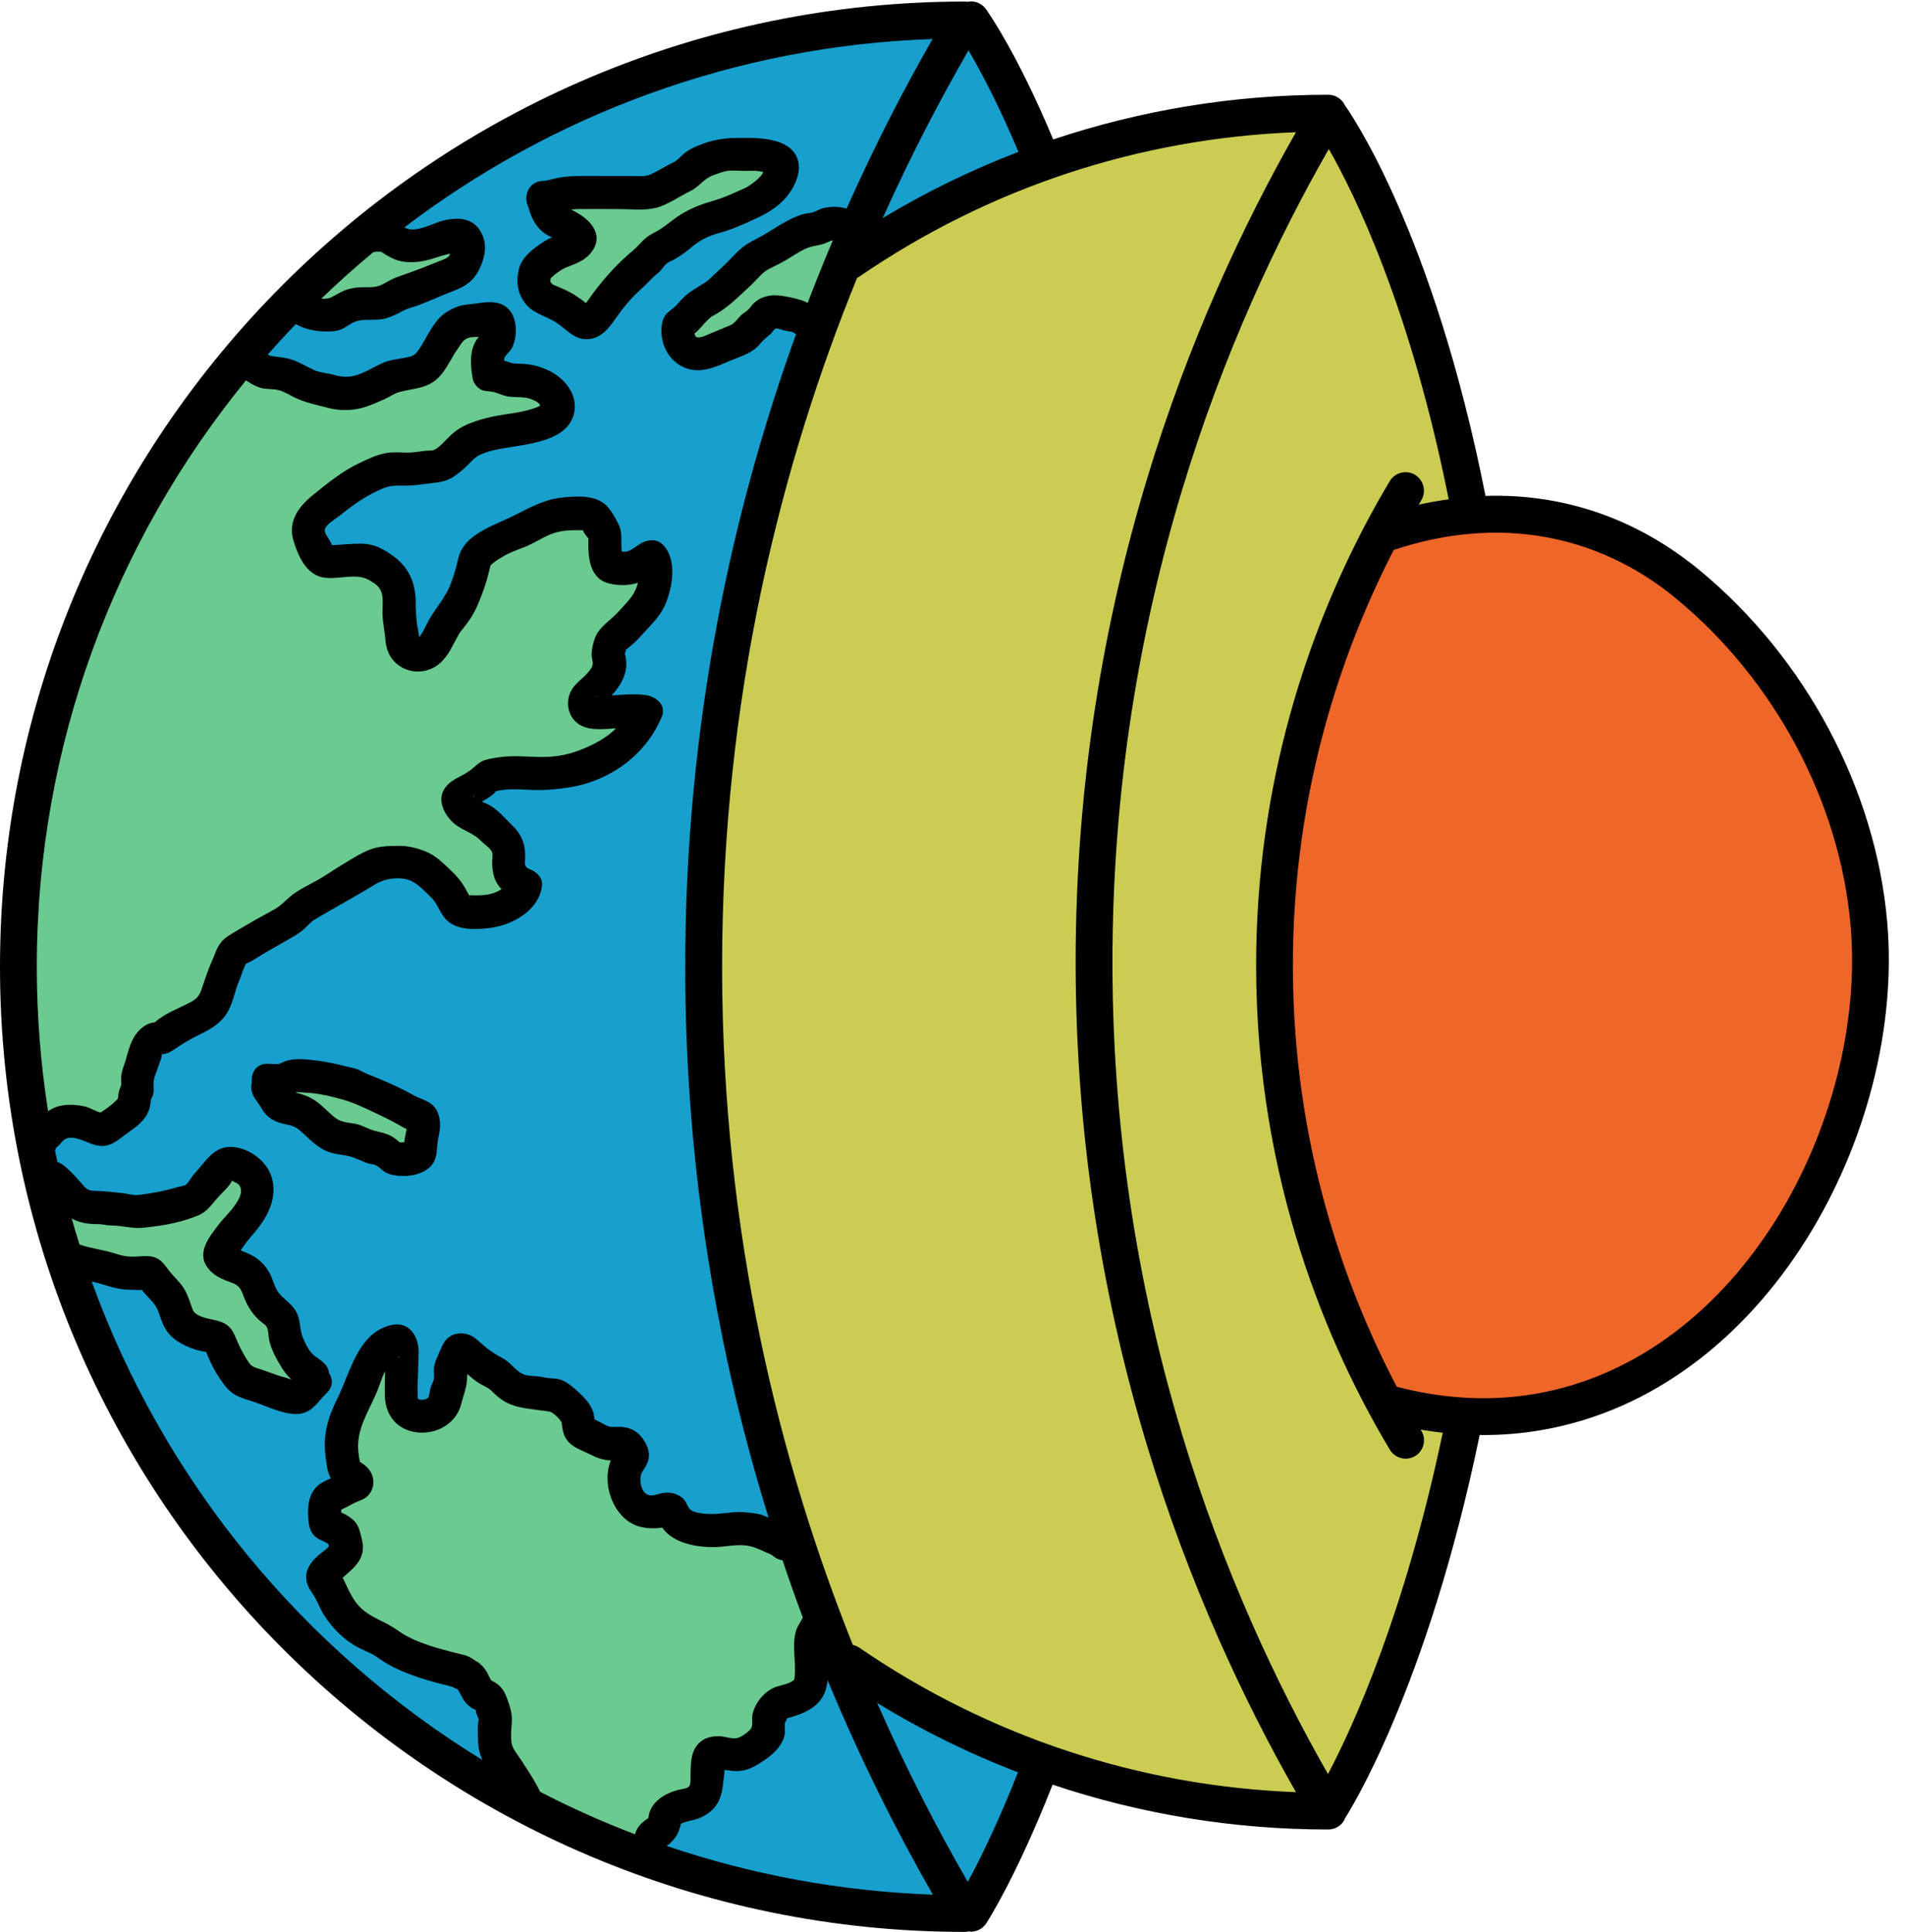
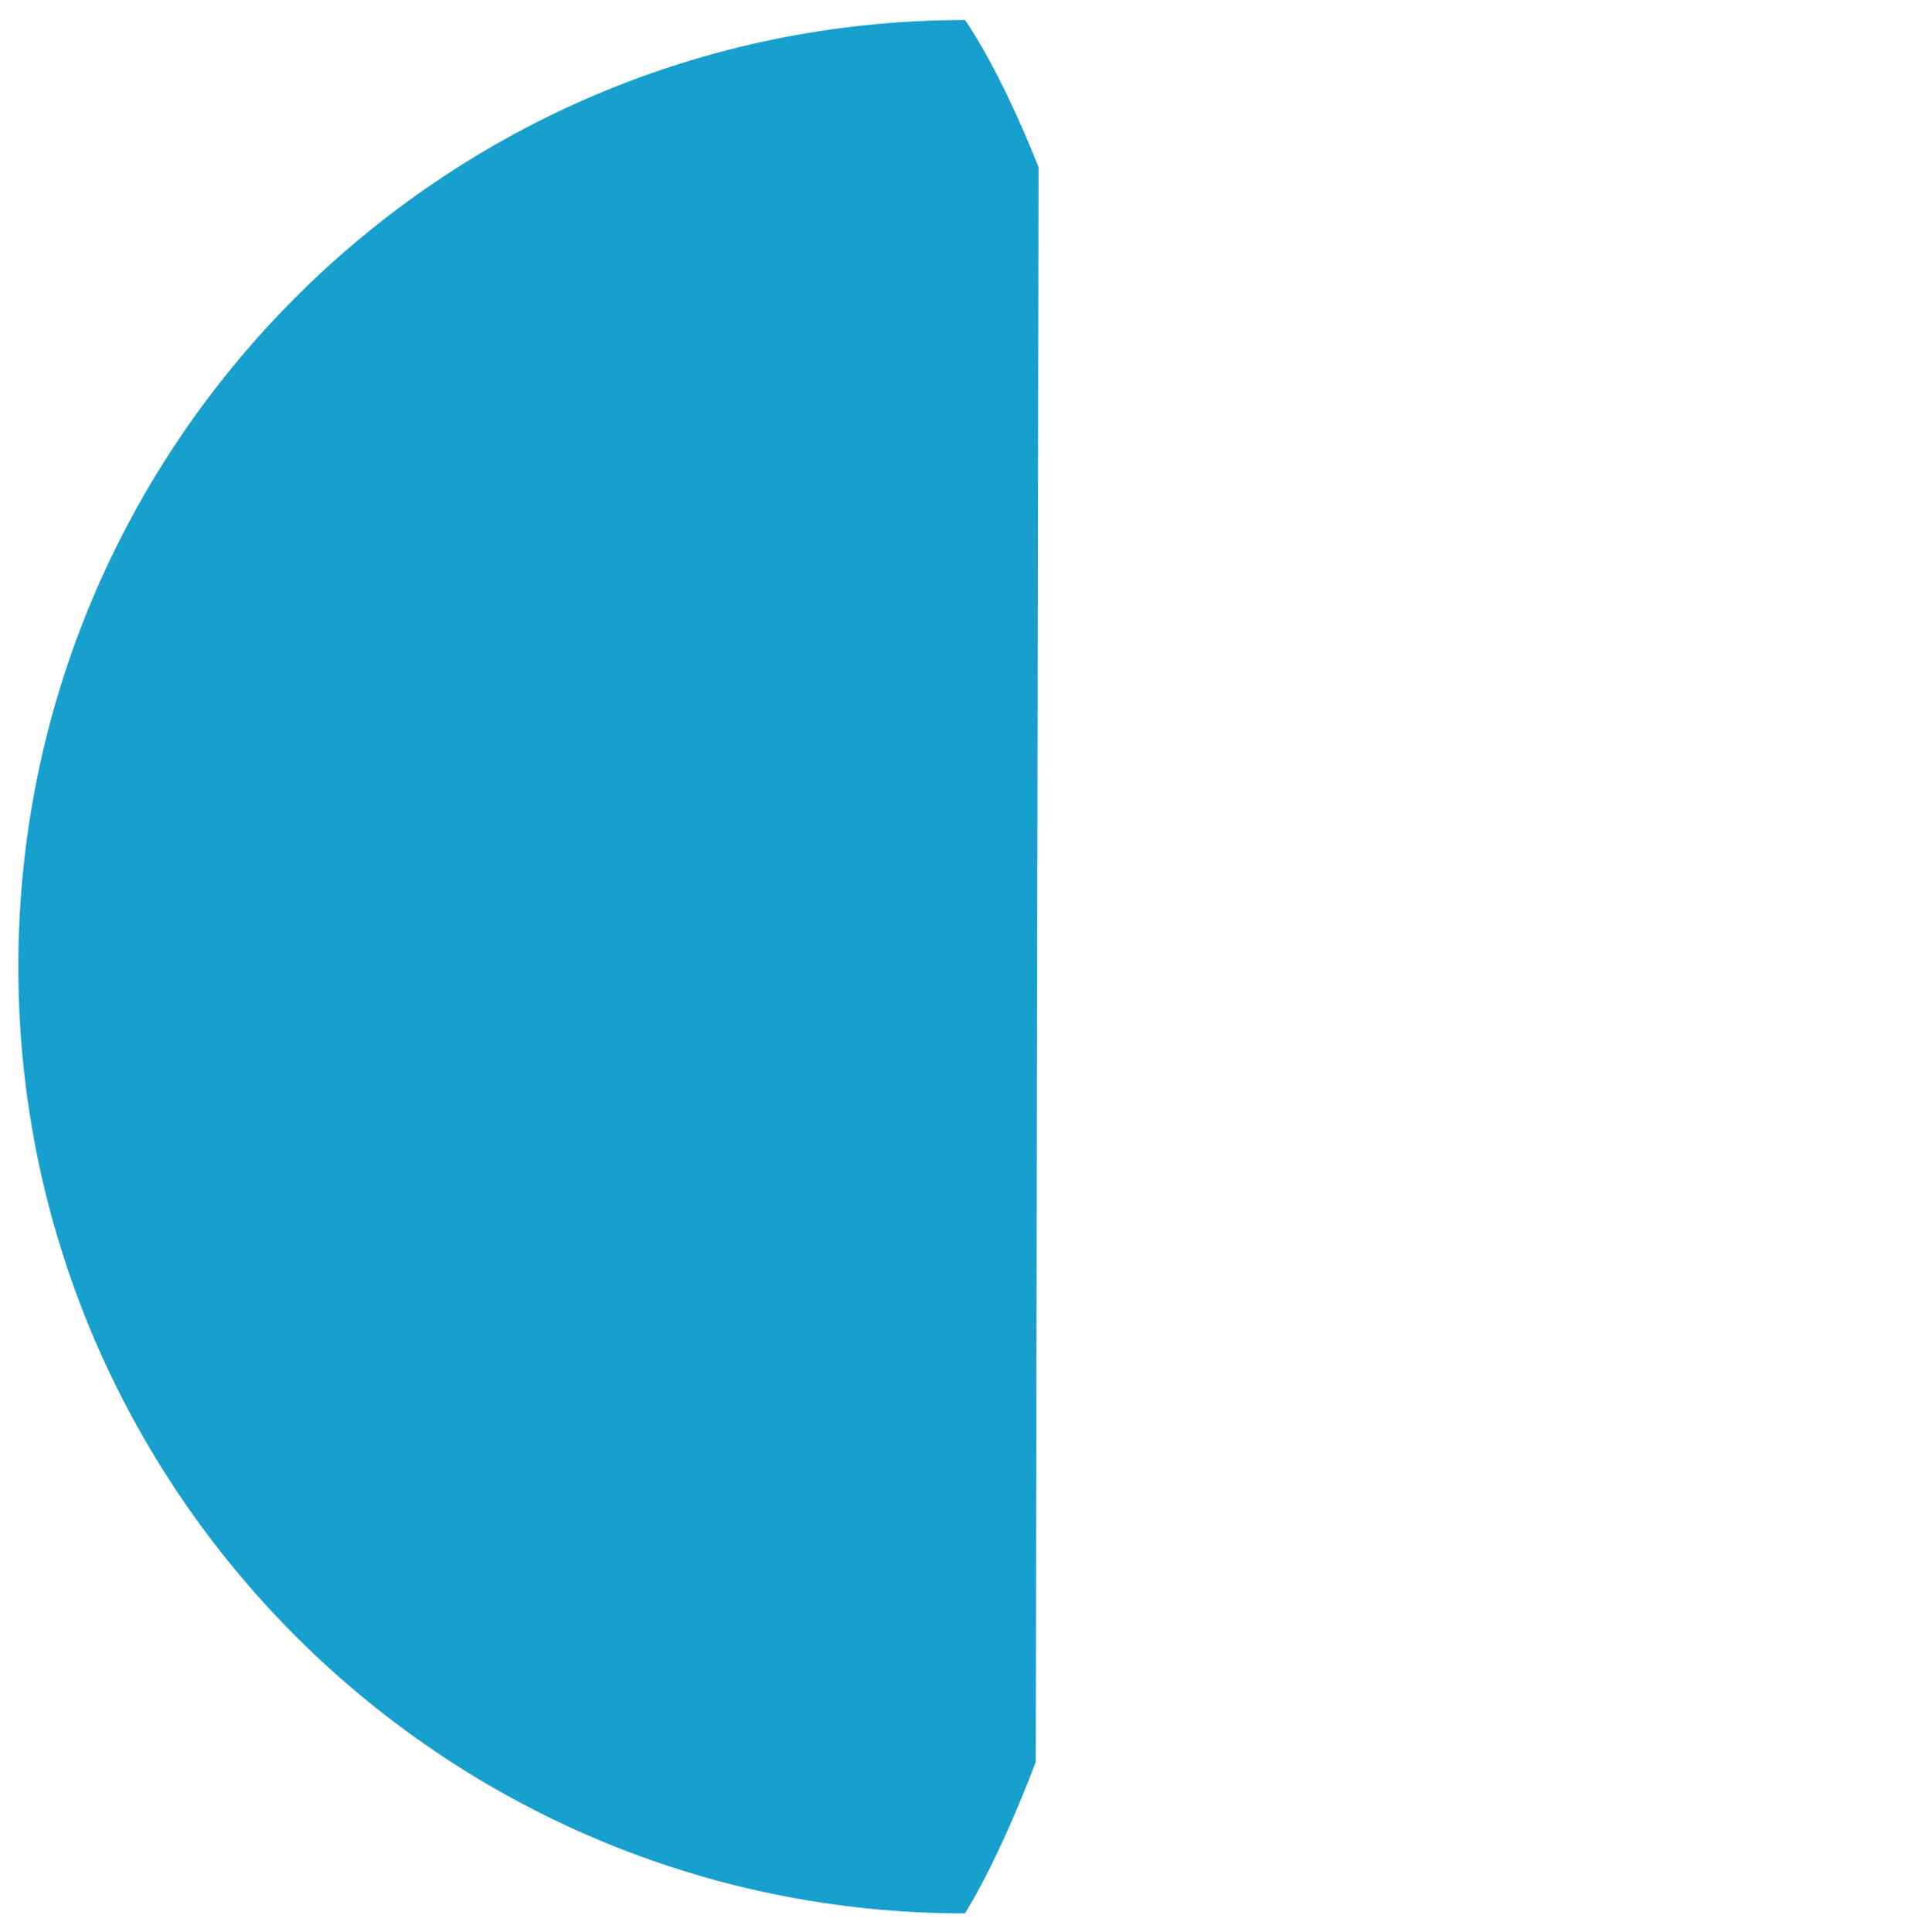
<svg xmlns="http://www.w3.org/2000/svg" height="262.4" preserveAspectRatio="xMidYMid meet" version="1.0" viewBox="0.0 -0.2 258.8 262.4" width="258.8" zoomAndPan="magnify">
  <g id="change1_1">
    <path d="M141.09,22.51l-0.38,216.62c-5.24,13.84-9.62,20.57-9.62,20.57c-71.02,0-128.6-57.57-128.6-128.59 S60.08,2.52,131.1,2.52C131.1,2.52,135.69,8.85,141.09,22.51z" fill="#179FCE" />
  </g>
  <g id="change2_1">
-     <path d="M116.15,30.15l-4.42,14.31l-5.45-2.57l-4.01,2.3l-7.8,3.64l-2.37-3.39l3.69-3.63c0,0,6.18-5.43,10.48-8.03 C110.59,30.19,116.15,30.15,116.15,30.15z M77.91,42.59c7.23-4.83,18.24-13.02,18.24-13.02l9.96-6.19l-5.46-3.87l-9.55,5.24 l-9.35,1.4l-6.17,0.12l3.07,5.46l-5.84,4.76C72.8,36.48,74.18,41.03,77.91,42.59z M53.71,41.28l8.87-4.98l0.6-4.13L55,33.1 l-4.47-2.96L39.52,40.84l2.8,2.78L53.71,41.28z M13.57,153.23l4.27-2.88l2.9-9.24l8.14-4.81l4.35-7.32l11.32-7.85l10.57-4.17 l7.03,6.14l4.63,0.13l4.99-2.05l-1.87-1.92l-2.47-6.27l-4.82-3.61l4.17-3.61c0,0,9.97-1.19,14.74-1.44s5.53-7.93,5.53-7.93 l-6.36-0.59l1.95-2.98c0,0,0.13-5.11,2.24-7.62s3.83-9.46,3.83-9.46l-5.45,0.54l-1.51-4.64l-2.6-2.11l-15.09,5.31l-5.04,12.42 l-3.8,0.86l-3.2-11.94l-7.5-0.15c0,0-2.63-4.65-0.9-7.06c1.73-2.41,16.97-6.46,16.97-6.46l14.16-4.82c0,0,0.12-4.64-0.39-5.06 c-0.51-0.42-8.65-2.34-8.65-2.34l1.89-6.69l-5.46,0.29l-6.91,7.43l-10.24,1.64c0,0-11.45-4.37-11.77-4.11 c-8.76,7.19-13.83,21.56-22.04,33.06s-7.91,45.18-8.43,57.54s3.29,17.74,3.29,17.74l1.79-4.76L13.57,153.23z M30.71,169.72l4.93-8.5 l-4.11-3.38l-5.11,4.8l-10.9,1.97l-7.8-2.46l1.87,8.66l10.66,1.57l1.23,4.56l6.16,3.29l2.98,4.93l8.42,4.49l3.54-2.71l-7.82-12.99 L30.71,169.72z M93.66,206.61l-2.88-3.29c0,0-4.93,0.41-4.93,0.1c0-0.31-1.23-8.52-1.23-8.52l-5.75-1.13l-2.98-5.24l-6.67-2.05 l-6.62-3.36l-3.96,9.42l-4.01-1.75l-1.39-8.73l-1.77,1.26l-5.75,14.45l2.62,3.6l-3.94,2.11l2.41,5.57l-2.97,6.07 c0,0,7.72,8.83,17.17,12.02c4.99,3.06,7.19,6.47,7.19,6.47l0.1,6.88c0,0,3.71,6.71,15.26,10.13c4.73-0.48,8.81-5.43,8.81-5.43 l4.35-7.2l5.41-0.68l4.33-6.36l3.84-0.62l1.36-11.06l-4.75-10.71L93.66,206.61z M39.24,146.18V149l4.6,4.13L56,157.84 c0,0,1.08-0.59,2.34-4.42C52.75,145.83,39.24,146.18,39.24,146.18z" fill="#6ACA8F" />
-   </g>
+     </g>
  <g id="change3_1">
-     <path d="M115.33,34.47c0,0,29.83-20.57,64.67-19.3c8.31,15.18,26.69,62.91,24.72,107.37 c-1.56,35.25-3.09,75.13-13.81,103.59c-2.8,7.43-6.23,14.09-10.45,19.68c-15.51-1.03-51.34-4.43-67.28-21.73 c-5.46-16.62-21.4-79.68-15.94-114.97C102.25,79.06,115.33,34.47,115.33,34.47z" fill="#CBCD53" />
-   </g>
+     </g>
  <g id="change4_1">
-     <path d="M209,191.6c-3.53,0.61-7.21,0.79-11.03,0.49c-3.03-0.24-5.97-0.75-8.8-1.5c0,0-16.9-24.8-17.29-60.13 c-0.39-35.33,15.71-58.01,15.71-58.01c13.94-4.96,28.97-3.8,41.73,6.73c13.66,11.27,23.07,28.49,24.59,46.14 C256.33,153.59,237.76,186.65,209,191.6z" fill="#EF6629" />
-   </g>
+     </g>
  <g id="change5_1">
-     <path d="M90.6,35.57c0.29-0.24,0.72-0.36,1.05-0.55c0.76-0.45,1.53-0.99,2.2-1.56c1.06-0.91,2.31-1.61,3.68-1.96 c1.46-0.38,2.74-0.92,4.11-1.53c1.76-0.8,3.38-1.53,4.77-2.94c1.06-1.08,2.01-2.7,2.11-4.23c0.12-2.06-1.22-3.28-3.05-3.81 c-1.65-0.48-3.13-0.46-4.83-0.46c-1.89-0.01-3.44,0.16-5.23,0.83c-0.75,0.28-1.49,0.58-2.15,1.04c-0.68,0.48-1.13,1.15-1.87,1.5 c-0.99,0.47-1.9,1.06-2.89,1.54c-0.78,0.38-1.58,0.27-2.44,0.27c-2.16,0-4.33-0.01-6.49-0.01c-1.12,0-2.21,0.02-3.32,0.18 c-0.87,0.13-1.72,0.45-2.59,0.5c-1.95,0.11-2.58,2.21-1.89,3.5c0.39,1.56,1.14,3.02,2.59,3.85c0.17,0.1,0.39,0.2,0.64,0.3 c-0.41,0.17-0.8,0.38-1.13,0.6c-1.33,0.88-2.88,1.96-3.33,3.56c-0.47,1.66-0.29,3.31,0.73,4.71c1.16,1.59,2.99,1.78,4.51,2.86 c1.33,0.94,2.33,2.22,4.11,2.11c1.89-0.12,2.93-1.65,3.91-3.04c0.96-1.36,2-2.62,3.25-3.72c0.6-0.53,1.12-1.11,1.69-1.66 c0.29-0.28,0.47-0.4,0.8-0.68C89.94,36.39,90.2,35.89,90.6,35.57z M104.02,22.54c-0.03,0.02-0.07,0.07-0.11,0.14 C103.92,22.63,103.95,22.58,104.02,22.54z M89.38,31.13c-0.56,0.33-1.15,0.57-1.65,1c-0.6,0.51-1.05,1.12-1.66,1.63 c-2.36,1.95-4.47,4.35-6.21,6.87c-0.03,0.04-0.15,0.2-0.26,0.35c-0.38-0.36-1.08-0.8-1.31-0.96c-0.77-0.55-1.64-0.91-2.51-1.29 c-0.23-0.1-0.53-0.19-0.75-0.34c-0.08-0.05-0.23-0.3-0.27-0.33c-0.01-0.13,0.03-0.37,0.07-0.54c0.01,0.11,0.38-0.3,0.5-0.39 c0.58-0.45,1.06-0.81,1.75-1.07c1.48-0.56,2.83-1.08,3.62-2.56c0.99-1.84-0.29-3.49-1.79-4.48c-0.42-0.28-0.86-0.53-1.31-0.75 c0.34-0.04,0.68-0.08,1.03-0.08c1.87-0.02,3.74,0.01,5.61,0.01c1.57,0,3.33,0.22,4.87-0.17c1.63-0.41,3.16-1.55,4.66-2.27 c1.24-0.59,1.85-1.73,3.18-2.18c0.66-0.22,1.34-0.52,2.04-0.59c0.81-0.07,1.65,0.04,2.47,0.02c0.78-0.02,1.49-0.05,2.24,0.16 c-0.04,0.09-0.07,0.17-0.1,0.21c-0.19,0.29-0.4,0.51-0.66,0.75c-0.55,0.49-1.21,0.99-1.89,1.29c-1.25,0.56-2.6,1.19-3.89,1.57 c-1.57,0.46-2.93,0.93-4.35,1.75C91.59,29.43,90.6,30.4,89.38,31.13z M50.3,157.89c0.24,0.05,0.55,0.07,0.77,0.19 c0.62,0.34,1,0.9,1.71,1.15c1.75,0.59,4.45,0.37,5.75-1.04c0.79-0.85,0.79-1.81,0.88-2.89c0.07-0.84,0.36-1.69,0.37-2.57 c0.01-1.02-0.21-2.05-0.97-2.79c-0.67-0.66-1.8-0.91-2.62-1.37c-2.02-1.14-4.13-2.04-6.27-2.88c-0.46-0.18-0.91-0.49-1.41-0.66 c-0.53-0.18-1.1-0.28-1.65-0.42c-1.29-0.33-2.57-0.6-3.89-0.76c-1.2-0.15-2.61-0.32-3.79-0.03c-0.33,0.08-0.64,0.2-0.96,0.36 c-0.05,0.02-0.21,0.09-0.33,0.15c-0.2-0.01-0.56,0.01-0.54,0.01c-0.33-0.01-0.66-0.04-0.99-0.05c-1.6-0.04-2.31,1.32-2.14,2.55 c-0.1,0.35-0.13,0.73-0.03,1.16c0.22,0.93,0.95,1.62,1.33,2.32c0.57,1.06,1.43,1.67,2.57,2.02c0.7,0.22,1.45,0.23,2.09,0.61 c0.66,0.4,1.19,0.98,1.76,1.5c0.67,0.61,1.4,1.22,2.23,1.62c1.07,0.51,2.06,0.51,3.18,0.76C48.36,157.05,49.26,157.65,50.3,157.89z M54.89,155.57c0,0.03,0.01,0.05,0.02,0.06C54.89,155.61,54.88,155.59,54.89,155.57z M42.81,149.29c-0.82-0.56-1.71-0.85-2.64-1.08 c0.03-0.02,0.05-0.03,0.03-0.03c0.36-0.07,0.87,0.02,1.24,0.03c1.78,0.07,3.53,0.49,5.24,0.98c1.45,0.41,2.95,1.14,4.35,1.8 c0.98,0.46,1.95,0.93,2.89,1.46c0.4,0.23,0.79,0.46,1.21,0.65c0.04,0.02,0.08,0.03,0.12,0.05c-0.05,0.28-0.19,0.85-0.25,1.23 c0-0.03-0.04,0.26-0.08,0.57c-0.03,0-0.06,0-0.09,0.01c-0.18,0.01-0.35,0.01-0.53,0.01c-0.17-0.16-0.34-0.31-0.52-0.45 c-0.58-0.45-1.25-0.72-1.97-0.9c-0.54-0.14-1.06-0.23-1.58-0.45c-0.68-0.29-1.3-0.61-2.03-0.74c-1.06-0.18-1.91-0.19-2.77-0.88 C44.54,150.82,43.78,149.95,42.81,149.29z M256.39,125.12c-1.55-18.08-11.08-35.97-25.49-47.86c-8.52-7.03-18.52-10.44-29.09-10.1 c-7.11-35.97-18.46-52.18-19.15-53.13c-0.01-0.03-0.02-0.06-0.03-0.09c-0.44-0.78-1.28-1.27-2.17-1.27 c-12.85,0-25.43,2.08-37.38,6.07c-4.95-11.86-8.97-17.47-9.15-17.72c-0.6-0.83-1.61-1.18-2.55-0.97c-0.09-0.01-0.18-0.04-0.27-0.04 C58.81,0.02,0,58.83,0,131.12c0,72.28,58.81,131.09,131.09,131.09c0.17,0,0.34-0.03,0.5-0.07c0.1,0.01,0.2,0.04,0.3,0.04 c0.82,0,1.62-0.4,2.1-1.14c0.18-0.27,4.12-6.4,9.01-18.83c11.97,4.01,24.58,6.09,37.45,6.09c0.9,0,1.73-0.48,2.17-1.27 c0.04-0.07,0.06-0.15,0.09-0.23c0.54-0.83,11.15-17.51,18.31-52.09c0.16,0,0.33,0.01,0.5,0.01c2.66,0,5.31-0.22,7.89-0.67 C240.13,188.78,258.83,153.49,256.39,125.12z M192.23,64.29c-1.18-0.71-2.72-0.32-3.43,0.86c-1.14,1.91-2.31,3.99-3.48,6.22 c0,0,0,0,0,0.01c-7.35,14.05-14.71,34.43-14.67,59.73c0.04,29.17,9.89,51.77,18.16,65.6c0.47,0.78,1.3,1.22,2.15,1.22 c0.44,0,0.88-0.11,1.28-0.35c1.19-0.71,1.57-2.24,0.86-3.43c-0.03-0.05-0.06-0.11-0.09-0.16c0.99,0.17,1.99,0.31,2.99,0.42 c-5.19,24.69-12.25,40.04-15.59,46.36c-13.82-24.21-29.22-61.96-29.28-109.97c-0.07-48.4,15.47-86.43,29.39-110.76 c3.51,6.13,11.08,21.52,16.29,47.58c-1.35,0.19-2.71,0.42-4.07,0.73c0.12-0.2,0.24-0.42,0.36-0.62 C193.8,66.54,193.41,65,192.23,64.29z M138.36,20.43c-6.37,2.44-12.54,5.44-18.44,8.99c3.82-8.5,7.8-16.11,11.65-22.77 C133.12,9.26,135.58,13.82,138.36,20.43z M109.72,40.95c-0.22-0.12-0.45-0.24-0.73-0.33c-1-0.32-2.21-0.59-3.26-0.69 c-1.2-0.11-2.41,0.2-3.31,1.04c-0.28,0.26-0.47,0.59-0.74,0.86c-0.34,0.33-0.78,0.55-1.11,0.89c-0.54,0.56-0.75,1.02-1.47,1.31 c-0.91,0.36-1.8,0.75-2.71,1.12c-0.41,0.17-1.42,0.7-1.86,0.38c-0.06-0.04-0.15-0.29-0.19-0.41c0.31-0.25,0.6-0.53,0.87-0.85 c0.43-0.51,0.92-1,1.42-1.45c1.4-0.71,2.55-1.64,3.74-2.75c0.72-0.68,1.46-1.31,2.15-2.03c0.57-0.6,1.16-1.28,1.89-1.68 c0.82-0.44,1.66-0.8,2.47-1.29c0.84-0.52,1.68-1.08,2.58-1.5c0.79-0.37,1.58-0.38,2.39-0.64c0.51-0.17,0.88-0.41,1.3-0.49 C111.98,35.19,110.84,38.03,109.72,40.95z M94.32,44.83C94.36,44.49,94.61,44.32,94.32,44.83L94.32,44.83z M51.67,33.98 c0.03,0,0.05,0,0.07,0c0.18,0.1,0.36,0.21,0.53,0.33c0.7,0.44,1.42,0.82,2.25,0.98c1.69,0.34,3.34-0.03,4.95-0.58 c0.52-0.18,1.12-0.3,1.67-0.47c-0.06,0.15-0.11,0.29-0.15,0.38c-0.07,0.04-0.3,0.22-0.39,0.27c-0.69,0.33-1.44,0.57-2.15,0.87 c-1.53,0.65-3.07,1.15-4.62,1.72c-0.75,0.27-1.37,0.73-2.1,1.05c-0.68,0.29-1.27,0.29-1.99,0.28c-0.89-0.01-1.76,0.05-2.62,0.33 c-0.8,0.27-1.42,0.71-2.15,1.06c-0.37,0.17-0.84,0.21-1.31,0.16c2.28-2.2,4.64-4.31,7.08-6.33C51.05,34,51.36,33.97,51.67,33.98z M33.42,51.46c0.05,0.04,0.1,0.07,0.16,0.11c0.63,0.42,1.3,0.79,2.04,0.96c0.74,0.17,1.5,0.07,2.23,0.26 c0.7,0.18,1.32,0.56,1.95,0.89c1.57,0.8,3.12,1.09,4.8,1.53c1.62,0.42,3.45,0.38,5.04-0.14c0.86-0.28,1.72-0.66,2.55-1.03 c0.7-0.31,1.33-0.79,2.07-0.99c1.89-0.52,3.68-0.42,5.21-1.87c1.18-1.11,1.77-2.68,2.7-3.98c0.41-0.56,0.65-1.16,1.31-1.45 c0.49-0.22,1.04-0.17,1.57-0.19c-0.08,0.09-0.17,0.2-0.27,0.34c-1.05,1.53-0.87,3.67-0.54,5.41c0.13,0.68,0.87,1.47,1.57,1.57 c0.41,0.06,1.11,0.11,1.39,0.2c0.74,0.23,1.28,0.53,2.09,0.61c1,0.1,1.98-0.03,2.93,0.34c0.28,0.11,0.66,0.3,0.9,0.48 c0.09,0.07,0.19,0.22,0.29,0.36c-0.16,0.09-0.31,0.18-0.29,0.17c-1.88,0.8-4.09,0.92-6.06,1.32c-1.12,0.23-2.2,0.53-3.27,0.96 c-1.27,0.51-2.04,1.07-3,2.03c-0.47,0.47-1.16,1.26-1.76,1.53c-0.35,0.16-0.88,0.11-1.25,0.15c-0.64,0.07-1.27,0.19-1.92,0.23 c-1.08,0.07-2.15-0.11-3.23,0.05c-1.34,0.2-2.6,0.81-3.81,1.39c-2.28,1.08-4.24,2.67-6.19,4.24c-2.01,1.61-3.57,3.61-2.75,6.33 c0.6,1.98,1.67,4.46,3.9,4.94c2.04,0.44,4.58-0.7,6.4,0.4c0.74,0.44,1.43,0.86,1.67,1.73c0.28,0.98,0.05,2.11,0.12,3.12 c0.07,1.09,0.3,2.17,0.39,3.26c0.11,1.23,0.5,2.32,1.44,3.16c1.69,1.52,4.26,1.49,5.95,0.02c1.25-1.08,1.8-2.63,2.63-4.01 c0.02-0.03,0.11-0.18,0.12-0.21c0.15-0.2,0.32-0.4,0.47-0.59c0.39-0.51,0.78-1.02,1.12-1.57c0.71-1.15,1.17-2.41,1.63-3.67 c0.37-0.99,0.57-1.91,0.84-2.91c0.11-0.4-0.02-0.28,0.39-0.63c0.46-0.39,1.06-0.74,1.59-1.04c1.13-0.64,2.39-0.97,3.56-1.54 c1.09-0.53,2.05-1.17,3.21-1.54c1.12-0.35,2.25-0.39,3.42-0.38c0.14,0,0.32,0.03,0.46-0.01c0,0,0.01,0,0.01,0 c0.05,0.34,0.54,0.92,0.73,1.12c0.02,0.4-0.01,0.8,0,1.19c0.02,0.75,0.08,1.53,0.27,2.26c0.33,1.2,1.02,2.2,2.24,2.59 c1.21,0.39,2.73,0.41,3.96,0.08c0.09-0.02,0.17-0.07,0.26-0.1c0,0.01,0,0.02-0.01,0.04c-0.39,1.73-1.55,2.68-2.68,3.95 c-1.1,1.22-2.6,2-3.17,3.61c-0.25,0.69-0.44,1.52-0.42,2.25c0.03,0.71,0.34,1.09-0.03,1.72c-0.72,1.24-2.11,1.87-2.78,3.17 c-0.85,1.63-0.33,3.75,1.32,4.64c1.24,0.67,2.78,0.54,4.14,0.45c0.22-0.02,0.45-0.03,0.68-0.05c-1.41,1.4-3.24,2.33-5.18,3.06 c-1.7,0.64-3.5,0.88-5.3,0.84c-1.79-0.04-3.6-0.22-5.38,0.03c-0.65,0.09-1.33,0.19-1.96,0.39c-0.84,0.27-1.29,0.85-1.96,1.36 c-1.24,0.95-2.88,1.26-3.67,2.75c-0.81,1.51,0.16,3.34,1.3,4.39c1.14,1.05,2.66,1.31,3.75,2.45c0.42,0.44,1.35,1.03,1.55,1.59 c0.13,0.38,0,0.93,0,1.33c0.01,0.54,0.05,1.09,0.17,1.62c0.19,0.85,0.59,1.51,1.11,2.05c-0.17,0.1-0.34,0.21-0.52,0.29 c-0.85,0.42-1.84,0.55-2.98,0.55c-0.28,0-0.59-0.04-0.87-0.01c-0.02,0-0.03,0-0.05,0c-0.06-0.14-0.17-0.31-0.23-0.43 c-0.59-1.16-1.28-2.05-2.24-2.95c-1.1-1.03-2.09-2.07-3.52-2.61c-1.28-0.49-2.33-0.74-3.71-0.73c-1.27,0.01-2.56,0.05-3.76,0.51 c-1.29,0.49-2.59,1.35-3.78,2.06c-1.07,0.64-2.07,1.35-3.16,1.98c-1.08,0.62-2.25,1.16-3.27,1.86c-0.98,0.67-1.66,1.57-2.69,2.17 c-1.21,0.7-2.46,1.33-3.65,2.05c-0.96,0.58-2.01,1.13-2.93,1.77c-1.23,0.87-1.45,2.07-2.03,3.36c-0.58,1.29-0.96,2.59-1.43,3.91 c-0.37,1.03-1.06,1.4-2.01,1.86c-1.24,0.61-2.55,1.15-3.67,1.96c-0.2,0.14-0.39,0.3-0.58,0.47c-0.08,0.01-0.16,0.03-0.27,0.05 c-0.1,0.02-0.21,0.04-0.31,0.06c-0.87,0.27-1.56,0.87-2.07,1.61c-0.68,0.98-0.99,2.17-1.3,3.31c-0.17,0.62-0.43,1.21-0.57,1.84 c-0.13,0.58-0.07,1.13-0.07,1.7c-0.18,0.39-0.33,0.79-0.39,1.25c-0.08,0.61,0.03,0.49-0.33,0.84c-0.58,0.56-1.35,1.16-2.11,1.61 c-0.66-0.17-1.5-0.69-2.12-0.83c-1.19-0.26-2.48-0.34-3.66,0c-0.51,0.15-0.93,0.38-1.33,0.65c-1-6.39-1.53-12.94-1.53-19.62 C5,100.93,15.67,73.19,33.42,51.46z M79.97,72.95C80.19,73.2,80.04,73.09,79.97,72.95L79.97,72.95z M86.76,76.82 C86.72,76.75,86.75,76.75,86.76,76.82L86.76,76.82z M81.06,94.36c-0.13,0.01-0.23,0-0.14-0.05C80.97,94.28,81.01,94.31,81.06,94.36z M64.43,108.08C64.27,107.94,64.39,107.55,64.43,108.08L64.43,108.08z M63.74,121.46c0-0.01-0.01-0.01-0.01-0.02 C63.86,121.5,63.96,122.11,63.74,121.46z M63.61,121.43C63.36,121.45,63.53,121.41,63.61,121.43L63.61,121.43z M33.41,130.71 C33.33,130.8,33.29,130.78,33.41,130.71L33.41,130.71z M22,143.02C22.09,142.78,22.33,142.91,22,143.02L22,143.02z M31.53,160.16 c0.31,0.25,0.78,0.3,1.02,0.68c0.98,1.55-1.95,4.1-2.72,5.13c-1.49,1.97-3.43,4.22-1.23,6.48c0.83,0.85,1.89,1.2,2.97,1.61 c1.08,0.41,1.23,1.04,1.63,2.07c0.5,1.26,1.24,2.36,2.3,3.23c0.38,0.31,0.65,0.41,0.8,0.82c0.19,0.52,0.16,1.14,0.28,1.68 c0.28,1.3,1,2.58,1.69,3.7c0.37,0.59,0.81,1.15,1.33,1.62c-0.04-0.02-0.09-0.03-0.13-0.04c-0.42-0.14-0.84-0.26-1.26-0.38 c-0.95-0.28-1.87-0.66-2.81-0.97c-0.71-0.23-1.15-0.29-1.58-0.9c-0.5-0.71-0.88-1.43-1.27-2.2c-0.37-0.73-0.61-1.58-1.07-2.25 c-1.16-1.68-3.26-1.12-4.81-2.16c-0.44-0.3-0.5-0.57-0.71-1.2c-0.31-0.92-0.63-1.81-1.2-2.61c-0.5-0.69-1.13-1.25-1.66-1.91 c-0.64-0.8-1.11-1.67-2.16-2c-0.89-0.28-1.89-0.08-2.81-0.07c-0.96,0.02-1.71-0.17-2.62-0.46c-1.56-0.5-3.2-0.65-4.72-1.2 c0,0,0,0,0-0.01c-0.37-1.17-0.72-2.34-1.05-3.52c0.94,0.54,2.01,0.74,3.09,0.76c0.48,0.01,0.88,0,1.35,0.1 c0.71,0.14,1.4,0.08,2.11,0.17c1.14,0.15,2.13,0.36,3.3,0.22c1.35-0.15,2.77-0.33,4.09-0.64c1.04-0.24,2.16-0.58,3.15-0.98 c1.36-0.55,1.87-1.49,2.81-2.52C30.24,161.72,31.12,161.04,31.53,160.16z M31.36,160.06C31.16,160.17,31.17,159.99,31.36,160.06 L31.36,160.06z M28.4,183.5c-0.01-0.01-0.02-0.02-0.02-0.02c0.04,0.01,0.09,0.01,0.13,0.02C28.76,183.53,28.72,183.53,28.4,183.5z M12.46,173.86c0.61,0.15,1.22,0.3,1.83,0.5c1.2,0.39,2.34,0.64,3.6,0.63c0.12,0,0.91,0.05,1.4,0.02c0.14,0.24,0.37,0.47,0.54,0.65 c0.64,0.74,1.32,1.29,1.66,2.23c0.4,1.11,0.7,2.21,1.5,3.12c0.63,0.72,1.47,1.23,2.33,1.63c0.53,0.24,1.08,0.45,1.65,0.59 c0.34,0.09,0.68,0.15,1.03,0.2c0.23,0.5,0.44,1.08,0.66,1.52c0.39,0.78,0.78,1.49,1.27,2.2c0.55,0.8,1.12,1.59,1.98,2.09 c0.86,0.51,1.88,0.72,2.81,1.05c1.65,0.58,3.66,1.56,5.43,1.58c2.21,0.02,2.88-1.56,4.25-2.88c0.87-0.84,0.82-1.87,0.32-2.65 c0-0.01,0-0.01,0-0.02c-0.18-1.26-1.11-1.7-2.02-2.38c-0.71-0.54-1.31-1.81-1.62-2.63c-0.34-0.9-0.28-1.89-0.6-2.79 c-0.5-1.41-1.56-1.91-2.48-2.95c-0.65-0.73-0.83-1.69-1.23-2.56c-0.56-1.22-1.53-2.2-2.73-2.79c-0.39-0.19-0.87-0.41-1.33-0.56 c0.1-0.18,0.2-0.36,0.31-0.5c0.46-0.65,0.95-1.25,1.47-1.85c1.79-2.07,3.23-4.69,2.45-7.5c-0.63-2.28-3.08-4.1-5.43-4.22 c-2.52-0.13-3.6,2.06-5.1,3.63c-0.39,0.41-0.73,1.16-1.17,1.5c-0.22,0.17-0.71,0.22-0.96,0.29c-1.27,0.36-2.46,0.65-3.76,0.86 c-0.65,0.1-1.28,0.22-1.94,0.25c-0.69,0.03-1.28-0.19-1.97-0.26c-1.27-0.13-2.55-0.3-3.83-0.31c-0.97-0.01-1.24-0.48-1.86-1.19 c-0.7-0.8-1.43-1.59-2.26-2.26c-0.26-0.21-0.56-0.37-0.86-0.48c-0.11-0.5-0.22-1.01-0.32-1.51c0.04-0.11,0.09-0.23,0.11-0.36 c0.13-0.12,0.26-0.23,0.38-0.35c0.25-0.24,0.54-0.66,0.83-0.84c0.35-0.22,0.66-0.25,1.1-0.21c1.5,0.14,2.65,1.22,4.19,1.1 c1.07-0.08,1.83-0.7,2.65-1.32c0.63-0.48,1.3-0.91,1.91-1.42c0.52-0.44,1.03-0.98,1.35-1.59c0.19-0.37,0.32-0.75,0.4-1.15 c0.05-0.26,0.07-0.52,0.09-0.78c0.03-0.05,0.07-0.12,0.13-0.26c0.43-0.82,0.18-1.42,0.25-2.23c0.06-0.65,0.44-1.34,0.61-1.97 c0.12-0.46,0.48-1.13,0.49-1.58c0-0.05,0.01-0.08,0.02-0.11c0.51-0.09,0.96-0.22,1.42-0.53c1.16-0.77,2.26-1.49,3.53-2.1 c1.47-0.7,2.92-1.49,3.83-2.9c0.9-1.39,1.1-3.09,1.76-4.59c0.3-0.68,0.52-1.6,0.9-2.23c0.05-0.03,0.12-0.06,0.21-0.09 c0.44-0.17,0.86-0.45,1.26-0.7c1.32-0.83,2.68-1.58,4.03-2.35c0.74-0.42,1.49-0.82,2.15-1.36c0.59-0.48,1.03-1.1,1.69-1.5 c2.69-1.62,5.47-3.07,8.13-4.73c1.21-0.75,2.75-1.04,4.19-0.76c1.42,0.28,2.48,1.54,3.51,2.53c0.95,0.92,1.19,2.29,2.22,3.18 c1.44,1.25,3.7,1.15,5.48,0.97c3.17-0.32,7-2.39,7.34-5.84c0.1-1.04-0.78-1.84-1.65-2.17c-0.98-0.37-0.62-0.98-0.64-1.99 c-0.04-1.61-0.59-2.85-1.75-3.96c-0.97-0.93-1.87-2.04-3.05-2.73c-0.35-0.2-0.73-0.34-1.1-0.51c0.35-0.19,0.71-0.38,1.04-0.62 c0.23-0.16,0.51-0.35,0.69-0.56c0.08-0.1,0.12-0.16,0.15-0.2c0.42-0.15,0.96-0.21,1.4-0.25c1.32-0.12,2.69,0.03,4.02,0.06 c1.57,0.03,3.04-0.12,4.59-0.36c5.56-0.87,10.48-4.46,12.6-9.68c0.62-1.52-0.9-2.68-2.17-2.85c-1.47-0.2-3.01-0.08-4.49,0.03 c-0.06,0-0.13,0.01-0.19,0.01c0.47-0.5,0.9-1.05,1.24-1.64c0.43-0.75,0.74-1.66,0.76-2.53c0.01-0.44-0.06-0.88-0.15-1.3 c-0.02-0.08-0.03-0.14-0.05-0.19c0.01-0.02,0.02-0.05,0.04-0.11c0.01-0.04,0.11-0.35,0.12-0.45c0.13-0.09,0.43-0.35,0.5-0.4 c0.7-0.54,1.28-1.16,1.86-1.82c1.11-1.25,2.24-2.27,2.93-3.82c1.02-2.32,1.71-6.15-0.26-8.19c-0.75-0.77-1.82-0.77-2.73-0.35 c-0.72,0.33-1.39,1.02-2.14,1.24c-0.23,0.07-0.49,0.03-0.73,0.02c-0.02-0.09-0.03-0.16-0.03-0.19c-0.11-1.18,0.15-2.35-0.39-3.46 c-0.39-0.8-0.96-1.82-1.56-2.48c-1.48-1.61-4.14-1.41-6.12-1.21c-2.36,0.24-4.27,1.3-6.35,2.35c-2.11,1.07-4.23,1.7-6.09,3.25 c-0.85,0.72-1.46,1.65-1.7,2.74c-0.26,1.17-0.56,2.18-0.98,3.31c-0.72,1.95-2.09,3.33-3.06,5.12c-0.35,0.64-0.64,1.33-1.05,1.93 c-0.03,0.05-0.14,0.18-0.22,0.28c0.01-0.48-0.19-1.19-0.24-1.51c-0.16-1.13-0.21-2.17-0.22-3.31c-0.02-2.58-0.92-4.66-3.03-6.2 c-0.86-0.63-1.86-1.25-2.9-1.51c-1.13-0.29-2.4-0.16-3.56-0.1c-0.54,0.03-1.08,0.09-1.62,0.1c-0.07,0-0.14,0-0.2,0 c-0.04-0.01-0.06-0.01-0.1-0.01c-0.11-0.66-1.05-1.42-0.92-2.11c0.13-0.68,1.5-1.46,2.01-1.87c0.93-0.74,1.86-1.47,2.87-2.11 c0.96-0.62,1.98-1.16,3.04-1.6c1.12-0.46,1.98-0.37,3.16-0.36c1.15,0,2.3-0.23,3.44-0.34c1.11-0.11,2.09-0.29,3.03-0.92 c0.85-0.57,1.72-1.38,2.43-2.12c0.69-0.73,1.37-0.98,2.36-1.28c3.36-1.01,10.54-0.69,11.52-5.24c0.54-2.51-1.34-4.74-3.48-5.75 c-1.13-0.53-2.28-0.84-3.52-0.9c-0.68-0.03-1.21,0.02-1.84-0.22c-0.24-0.09-0.46-0.16-0.68-0.21c0.01-0.15,0.03-0.3,0.06-0.41 c0.11-0.31,0.77-0.87,1-1.3c0.69-1.28,0.74-3.43,0-4.69c-1.05-1.79-2.97-1.66-4.73-1.38c-0.95,0.15-1.85,0.12-2.78,0.49 c-0.93,0.37-1.81,0.88-2.48,1.64c-1.18,1.34-1.81,3.05-2.87,4.45c-0.42,0.55-0.92,0.66-1.59,0.79c-1.15,0.22-2.19,0.29-3.27,0.8 c-1.44,0.68-2.89,1.68-4.53,1.79c-0.71,0.05-1.27-0.07-1.95-0.26c-0.93-0.25-1.86-0.27-2.74-0.68c-0.87-0.4-1.68-0.88-2.57-1.24 c-1.05-0.43-2.03-0.46-3.13-0.63c-0.19-0.03-0.36-0.1-0.53-0.19c1.24-1.41,2.51-2.79,3.82-4.15c1.01,0.57,2.13,0.89,3.37,0.98 c0.76,0.06,1.62,0.07,2.37-0.12c0.77-0.19,1.29-0.67,1.97-1.03c1.38-0.73,3.05-0.16,4.53-0.61c0.76-0.23,1.5-0.56,2.19-0.95 c0.76-0.43,1.58-0.57,2.39-0.89c1.52-0.6,3-1.27,4.52-1.85c1.68-0.64,2.79-1.35,3.59-2.99c0.82-1.68,1.17-3.55,0.1-5.24 c-1.09-1.73-3.01-1.81-4.81-1.41c-1.48,0.33-3.13,1.39-4.68,1.24c-0.28-0.03-0.54-0.13-0.8-0.26C75.01,15.43,99.79,6.02,126.69,5.1 c-3.88,6.76-7.86,14.47-11.68,23.04c-0.98-0.33-2.15-0.3-3.14-0.08c-0.53,0.12-0.97,0.45-1.48,0.6c-0.34,0.1-0.77,0.1-1.15,0.2 c-2.11,0.56-3.87,1.94-5.75,2.99c-0.93,0.52-1.79,0.88-2.63,1.56c-0.85,0.68-1.54,1.51-2.31,2.26c-0.7,0.68-1.43,1.33-2.13,2 c-0.54,0.52-1.24,0.85-1.86,1.29c-1.04,0.56-1.84,1.33-2.64,2.26c-0.4,0.46-0.87,0.7-1.29,1.12c-0.54,0.54-0.7,1.23-0.76,1.97 c-0.24,3.18,2.12,6.08,5.45,5.75c1.48-0.15,2.75-0.81,4.11-1.36c1.43-0.58,2.8-0.96,3.82-2.19c0.46-0.56,0.9-0.87,1.44-1.35 c0.19-0.17,0.43-0.56,0.64-0.73c0.02,0,0.07,0,0.17,0c0.33-0.01,0.8,0.21,1.13,0.28c0.38,0.08,0.82,0.08,1.16,0.26 c0.12,0.06,0.24,0.15,0.35,0.24c-8.62,23.87-15.09,52.9-15.05,86.26c0.04,28.07,4.69,53.06,11.32,74.47 c-0.54-0.25-1.08-0.47-1.76-0.56c-0.98-0.14-1.92-0.26-2.92-0.18c-1.13,0.1-2.23,0.28-3.38,0.24c-0.72-0.03-1.48-0.09-2.16-0.35 c-0.86-0.34-0.75-1.09-1.36-1.71c-0.75-0.75-1.96-0.99-2.97-0.76c-0.63,0.14-1.3,0.5-1.94,0.17c-0.96-0.5-1.16-2.36-0.63-3.14 c0.63-0.92,1.07-1.72,0.79-2.87c-0.24-0.96-0.96-2.05-1.8-2.59c-0.85-0.54-1.85-0.64-2.83-0.57c-0.91,0.07-1.39-0.41-2.19-0.78 c-0.11-0.05-0.31-0.16-0.51-0.26c0-0.27-0.07-0.67-0.13-0.88c-0.3-1.08-1.21-2.07-2.02-2.8c-0.76-0.68-1.58-1.46-2.58-1.74 c-0.45-0.13-0.93-0.11-1.39-0.16c-0.52-0.06-1.03-0.19-1.56-0.25c-0.89-0.09-1.63,0.01-2.41-0.52c-0.84-0.57-1.43-1.42-2.34-1.92 c-0.8-0.44-1.43-0.83-2.16-1.38c-0.68-0.52-1.28-1.2-2.02-1.63c-1.05-0.6-2.54-0.53-3.42,0.35c-0.61,0.61-0.9,1.57-1.26,2.35 c-0.21,0.46-0.39,0.9-0.48,1.4c-0.11,0.59,0.05,1.18-0.05,1.75c-0.06,0.36-0.32,0.73-0.42,1.09c-0.12,0.42-0.15,0.87-0.28,1.29 c-0.01,0.03-0.01,0.05-0.02,0.08c-0.11,0.09-0.25,0.18-0.38,0.23c-0.25,0.1-0.62,0.13-0.87,0.05c-0.27-0.09-0.19-0.09-0.21-0.59 c-0.07-1.95,0.11-3.91,0.12-5.86c0.01-2.18-1.33-4.23-3.76-3.65c-4.51,1.06-5.52,6.46-7.29,9.99c-1.23,2.47-1.95,4.83-1.62,7.61 c0.13,1.06,0.21,2.21,0.71,3.17c0.01,0.01,0.02,0.02,0.02,0.04c-0.61,0.28-1.23,0.53-1.75,0.99c-1.33,1.17-1.43,3.04-1.28,4.71 c0.07,0.8,0.27,1.58,0.87,2.16c0.34,0.33,0.74,0.51,1.16,0.68c0.07,0.03,0.39,0.21,0.66,0.36c0.02,0.08,0.05,0.22,0.09,0.35 c-0.11,0.09-0.25,0.26-0.33,0.33c0.04-0.04,0.22-0.18-0.01,0.02c-0.19,0.16-0.4,0.3-0.59,0.45c-1.32,1.01-2.55,2.39-2.04,4.19 c0.24,0.84,0.87,1.47,1.24,2.24c0.41,0.83,0.73,1.64,1.27,2.41c1.09,1.54,2.31,2.84,3.95,3.81c0.76,0.45,1.54,0.76,2.32,1.14 c0.59,0.29,1.1,0.73,1.66,1.08c1.84,1.13,3.91,1.9,5.98,2.51c0.96,0.29,1.94,0.55,2.92,0.78c0.51,0.12,0.77,0.3,1.17,0.5 c0.24,0.38,0.55,1.05,0.8,1.43c0.29,0.43,0.62,0.75,1.05,1.04c0.18,0.12,0.44,0.21,0.65,0.33c-0.24-0.04,0.27,1.08,0.31,1.22 c0.01,0.02,0.01,0.03,0.02,0.04c-0.02,0.05-0.04,0.13-0.06,0.24c-0.17,0.85-0.05,1.84-0.04,2.69c0.01,0.95,0.24,1.78,0.58,2.56 C41.22,223.94,22.29,201.06,12.46,173.86z M107.96,227.52c-0.05,0.47-0.01,0.47-0.52,0.75c-0.64,0.35-1.39,0.43-2.07,0.68 c-1.51,0.55-2.81,2.15-3.14,3.72c-0.16,0.75,0.18,1.56-0.34,2.1c-0.37,0.37-1.18,0.97-1.68,1.1c-0.7,0.19-1.67-0.2-2.37-0.23 c-0.98-0.05-2.04,0.15-2.78,0.83c-1.3,1.2-1.2,2.92-1.25,4.54c-0.01,0.35,0.05,1.14-0.19,1.43c-0.28,0.33-1.13,0.39-1.51,0.49 c-1.84,0.5-3.77,1.63-4.01,3.73c0,0.04,0,0.06,0,0.09c-0.02,0.01-0.04,0.01-0.06,0.03c-0.38,0.25-0.74,0.52-1.05,0.85 c-0.37,0.4-0.59,0.85-0.73,1.32c-4.42-1.69-8.72-3.61-12.89-5.77c-0.72-1.54-1.71-2.97-2.62-4.38c-0.43-0.67-1.12-1.44-1.25-2.24 c-0.14-0.87-0.03-1.95,0.03-2.83c0.06-0.96-0.13-1.74-0.41-2.57c-0.4-1.17-0.72-2.12-1.84-2.82c-0.15-0.09-0.36-0.17-0.52-0.27 c-0.02-0.03-0.04-0.06-0.08-0.12c-0.22-0.32-0.35-0.72-0.56-1.06c-0.24-0.39-0.51-0.75-0.86-1.06c-0.32-0.29-0.59-0.4-0.99-0.58 c0.55,0.25,0.26,0.09-0.1-0.15c-0.76-0.5-1.64-0.62-2.5-0.84c-1.13-0.29-2.26-0.6-3.37-0.96c-1.02-0.34-2.02-0.72-2.97-1.23 c-0.87-0.46-1.63-1.09-2.49-1.56c-1.63-0.89-3.18-1.4-4.39-2.93c-0.65-0.82-1.04-1.7-1.49-2.64c-0.12-0.26-0.25-0.57-0.42-0.84 c1.67-1.42,3.27-2.7,2.62-5.21c-0.22-0.85-0.37-1.78-0.99-2.45c-0.33-0.35-0.75-0.65-1.17-0.89c-0.21-0.11-0.43-0.21-0.65-0.3 c0-0.14,0.02-0.28,0.03-0.41c0.15-0.07,0.34-0.16,0.46-0.22c0.46-0.21,0.96-0.52,1.37-0.71c0.62-0.29,1.25-0.43,1.75-0.93 c1.11-1.11,0.96-2.87-0.13-3.92c-0.1-0.1-0.64-0.56-0.87-0.62c-0.02-0.01-0.02-0.01-0.03-0.01c-0.14-0.43-0.19-0.92-0.24-1.36 c-0.35-3.15,1.41-5.53,2.56-8.33c0.36-0.86,0.62-1.83,1.06-2.69c0,0.05,0,0.09,0,0.14c0,1.12-0.08,2.26-0.02,3.38 c0.14,2.64,1.79,4.54,4.48,4.8c2.59,0.25,5.2-1.22,5.87-3.81c0.3-1.17,0.81-2.4,0.81-3.61c0-0.18,0.03-0.34,0.06-0.51 c0.52,0.47,1.04,0.93,1.61,1.26c0.6,0.35,1.19,0.56,1.69,1.05c0.61,0.6,1.21,1.15,1.98,1.54c1.57,0.81,3.11,0.83,4.79,1.1 c0.57,0.09,1.09,0.09,1.38,0.27c0.51,0.31,1.01,0.81,1.35,1.34c0.1,1.09,0.24,2.06,1.17,2.9c0.73,0.66,1.9,1.03,2.78,1.49 c0.82,0.43,1.78,0.76,2.73,0.78c-0.08,0.18-0.14,0.37-0.19,0.52c-0.69,2.29,0,5.09,1.58,6.87c0.81,0.91,1.86,1.53,3.06,1.72 c0.58,0.09,1.19,0.14,1.78,0.1c0.24-0.02,0.49-0.05,0.74-0.09c0.12,0.16,0.24,0.32,0.37,0.46c0.5,0.56,1.14,0.98,1.81,1.29 c1.45,0.67,3.04,0.88,4.62,0.91c1.55,0.02,3.08-0.41,4.63-0.22c1.24,0.15,2.29,0.79,3.45,1.26c0.16,0.14,0.32,0.27,0.51,0.39 c0.33,0.21,0.65,0.31,0.96,0.34c0.89,2.66,1.81,5.26,2.76,7.79c-0.04,0.08-0.09,0.16-0.13,0.24c-0.31,0.61-0.7,1.04-0.89,1.93 C107.62,223.57,108.16,225.59,107.96,227.52z M98.34,239.39c0,0,0-0.01,0-0.01C98.47,239.24,98.46,239.25,98.34,239.39z M44.85,210.22c-0.03,0-0.04-0.02-0.03-0.04C44.83,210.2,44.84,210.22,44.85,210.22z M46.66,202.33 C46.83,202.46,46.78,202.48,46.66,202.33L46.66,202.33z M48.85,198.38C48.75,198.34,48.78,198.33,48.85,198.38L48.85,198.38z M53.96,184.24c0.03-0.02,0.07-0.04,0.09-0.06C54.35,183.93,54.29,184.2,53.96,184.24z M90.54,250.52c0.38-0.17,0.73-0.58,0.99-0.87 c0.39-0.45,0.63-0.95,0.81-1.51c0.05-0.18,0.1-0.37,0.15-0.55c0.01-0.03,0.02-0.05,0.03-0.08c0.73-0.36,1.65-0.43,2.41-0.73 c1.06-0.42,1.96-1.06,2.55-2.06c0.52-0.89,0.69-1.91,0.78-2.92c0.03-0.3,0.15-1.01,0.18-1.6c0.53,0.07,1.06,0.17,1.6,0.17 c1.24,0,2.24-0.46,3.25-1.12c0.94-0.61,1.85-1.23,2.52-2.14c0.34-0.47,0.62-0.98,0.76-1.55c0.14-0.62-0.04-1.27,0.09-1.87 c-0.04,0.22,0.2-0.32,0.26-0.44c0.05-0.05,0.08-0.07,0.12-0.1c0.16-0.04,0.32-0.08,0.48-0.13c1.14-0.32,2.24-0.76,3.17-1.51 c1.21-0.99,1.61-2.19,1.74-3.51c4.58,11.07,9.53,20.82,14.3,29.15C114.09,256.7,101.95,254.4,90.54,250.52z M131.48,255.42 c-4.08-7.06-8.3-15.18-12.32-24.31c6.11,3.73,12.51,6.89,19.14,9.42C135.5,247.61,133.02,252.57,131.48,255.42z M116.75,223.61 c-0.28-0.19-0.58-0.32-0.89-0.38c-9.85-24.62-17.71-55.58-17.76-91.78c-0.05-37.19,8.15-68.9,18.34-93.91 c0.1-0.05,0.21-0.1,0.31-0.17c17.59-12.06,38.01-18.8,59.31-19.61c-14.2,24.89-29.99,63.69-29.93,113.04 c0.07,49.07,15.81,87.67,29.93,112.43C154.75,242.41,134.34,235.67,116.75,223.61z M208.57,189.13c-3.39,0.58-6.9,0.74-10.41,0.46 c-2.82-0.22-5.63-0.7-8.36-1.42c-0.02,0-0.03,0-0.05-0.01c-7.03-13.43-14.08-32.89-14.11-57.07c-0.03-23.84,6.77-43.12,13.7-56.59 c13.94-4.66,27.54-2.34,38.38,6.61c13.39,11.05,22.25,27.66,23.69,44.43C253.66,151.75,236.62,184.31,208.57,189.13z" />
-   </g>
+     </g>
</svg>